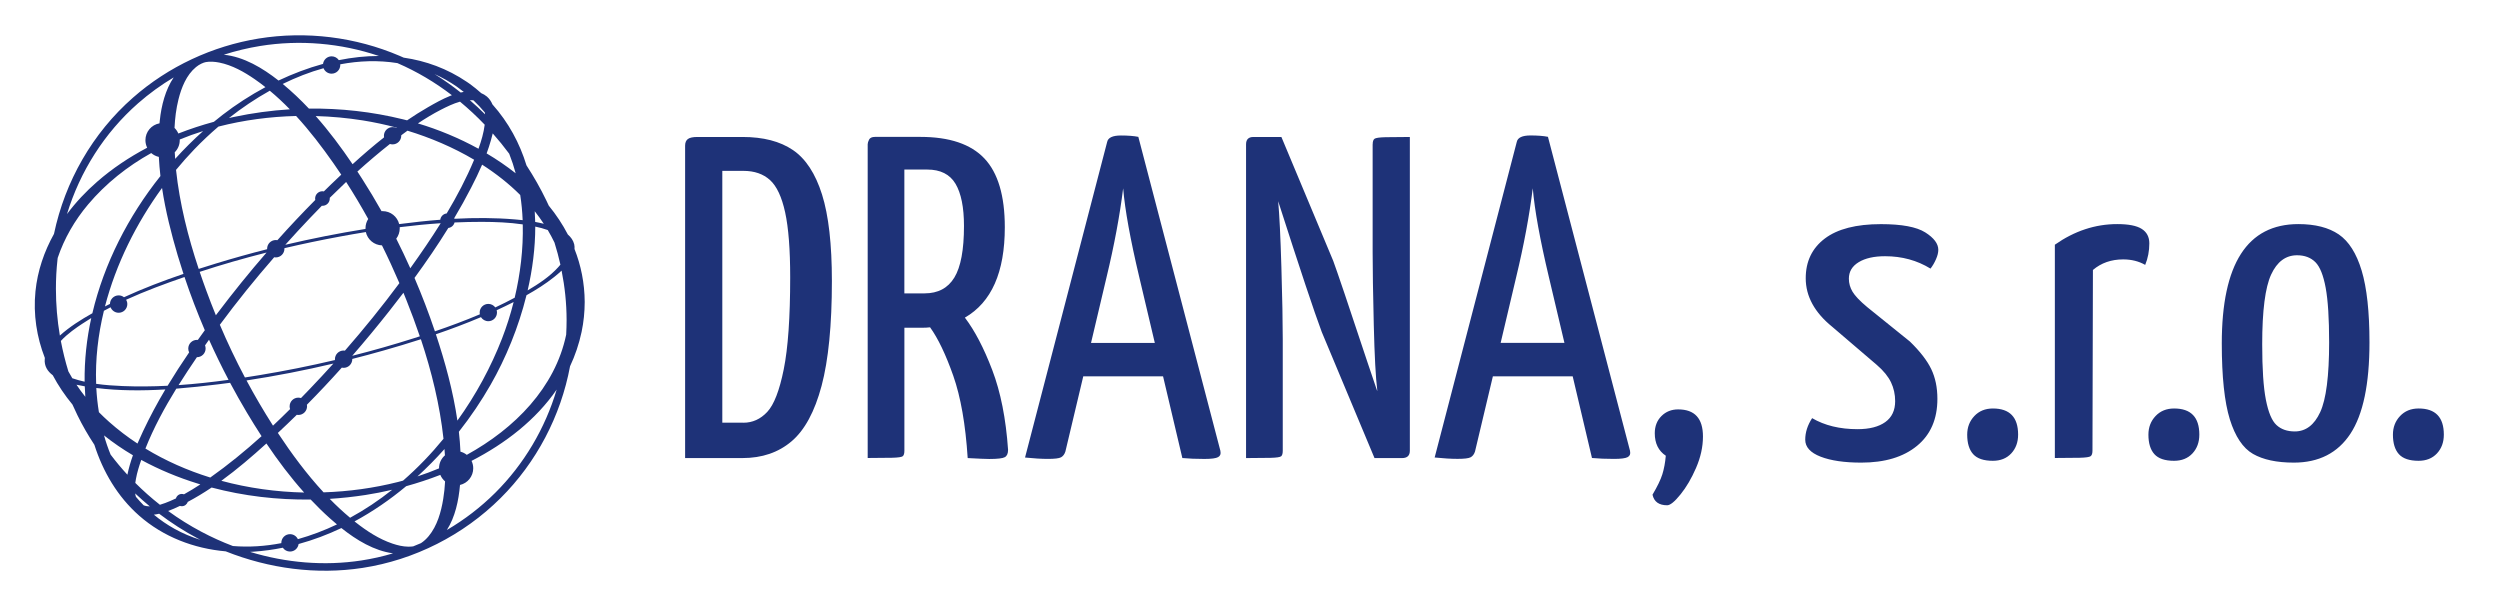
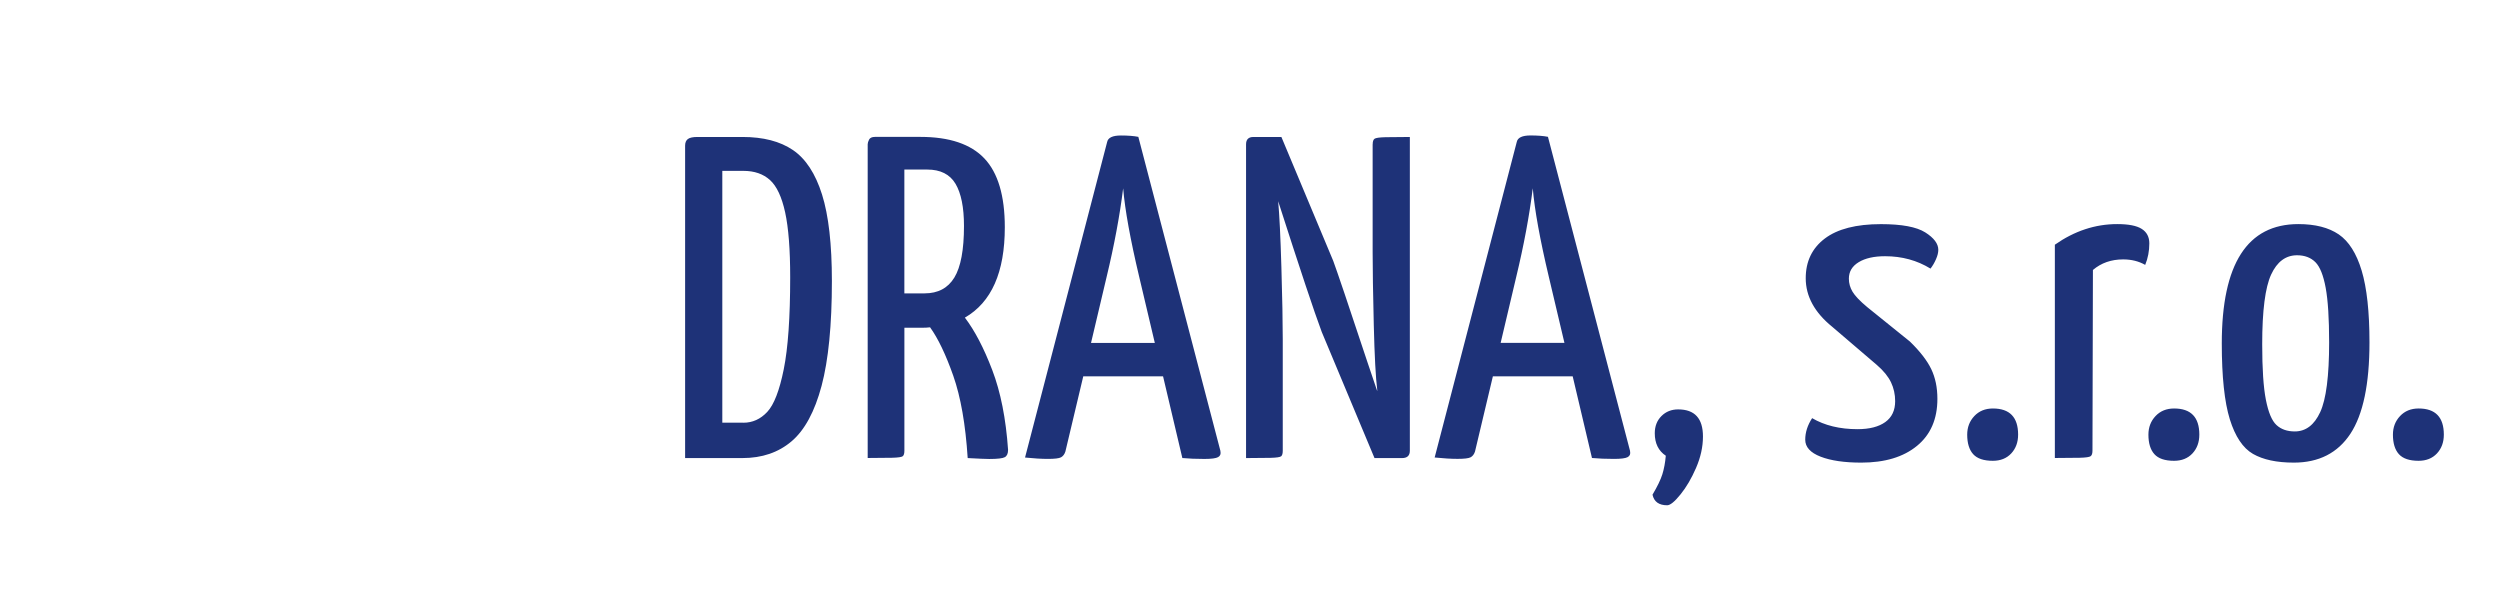
<svg xmlns="http://www.w3.org/2000/svg" xml:space="preserve" width="264mm" height="64mm" version="1.0" style="shape-rendering:geometricPrecision; text-rendering:geometricPrecision; image-rendering:optimizeQuality; fill-rule:evenodd; clip-rule:evenodd" viewBox="0 0 66000 16000">
  <defs>
    <style type="text/css">
   
    .fil0 {fill:#1E3278}
    .fil1 {fill:#1E3278;fill-rule:nonzero}
   
  </style>
  </defs>
  <g id="Layer_x0020_1">
-     <path class="fil0" d="M13445 4061c-138,-186 -284,-366 -437,-539 -15,62 -31,123 -48,182 -33,117 -71,232 -113,346 268,159 525,334 767,525 -47,-175 -104,-347 -170,-514zm-8490 9191c-21,65 -82,112 -154,112 -18,0 -35,-3 -51,-8 -101,49 -205,95 -311,134 278,203 571,386 877,548 269,143 547,269 832,377 426,35 858,6 1279,-76 0,-3 0,-5 0,-8 0,-126 102,-229 229,-229 92,0 171,54 208,132 355,-100 700,-231 1032,-389 -64,-53 -125,-107 -185,-160 -177,-158 -346,-324 -509,-497 -881,11 -1765,-92 -2615,-317 -204,137 -415,265 -632,380zm-311 -92c19,-69 81,-120 156,-120 20,0 39,4 57,10 148,-81 291,-170 432,-262 -25,-7 -50,-15 -74,-23 -510,-158 -1012,-365 -1486,-623 -57,163 -109,329 -140,500 -6,34 -12,70 -17,107 205,205 422,397 650,577 95,-27 187,-64 266,-97 52,-22 104,-45 156,-70zm10150 -6172c-18,22 -36,43 -54,63 -226,251 -520,444 -810,616 128,-555 201,-1124 201,-1685 109,23 222,52 330,91 64,108 123,218 178,332 60,192 112,386 156,582zm-1205 871c-168,90 -340,176 -513,257 -42,-56 -109,-93 -184,-93 -127,0 -229,103 -229,229 0,16 2,31 5,46 -389,165 -787,313 -1186,449l-2 -6c-160,-474 -339,-943 -537,-1404 313,-429 614,-868 893,-1319 80,-9 145,-68 164,-145 241,-11 482,-16 723,-16 359,1 722,15 1078,67 16,648 -64,1308 -213,1935zm-2506 1020c-49,16 -98,32 -147,47 -540,172 -1086,328 -1637,467 334,-384 659,-777 974,-1176 127,-162 253,-324 378,-488 26,63 51,126 76,188 126,316 246,637 356,962zm-2240 626c-660,156 -1325,288 -1994,399 -127,21 -255,41 -383,61 -240,-454 -461,-918 -662,-1391 453,-613 933,-1207 1434,-1782 14,3 28,4 42,4 127,0 229,-103 229,-229 0,-5 0,-10 -1,-15 488,-115 979,-217 1472,-308 225,-42 451,-81 678,-118 44,197 217,345 426,352 163,328 316,661 460,997 -455,613 -936,1207 -1438,1782 -12,-2 -23,-3 -35,-3 -127,0 -229,103 -229,229 0,7 0,15 1,22zm-2810 523c-438,60 -878,109 -1319,139 157,-250 319,-495 484,-737l1 0c127,0 229,-103 229,-229 0,-29 -5,-57 -15,-83 35,-50 70,-100 105,-149 161,358 333,711 515,1058zm-1609 156c-395,20 -790,24 -1184,8 -233,-10 -469,-25 -702,-59 -24,-645 51,-1293 205,-1928 58,-32 117,-63 176,-93 34,85 117,145 213,145 127,0 229,-103 229,-229 0,-42 -11,-81 -31,-115 503,-230 1025,-422 1541,-600 159,475 338,944 536,1405 -62,85 -123,170 -184,256 -8,-1 -16,-1 -24,-1 -127,0 -229,103 -229,229 0,36 8,70 23,101 -198,289 -388,583 -569,882zm-2189 -107c-55,-12 -110,-26 -164,-41 -52,-15 -106,-31 -162,-50 -36,-59 -71,-120 -104,-181 -81,-264 -147,-533 -199,-804 177,-193 418,-356 563,-452 79,-53 159,-104 240,-153 -121,553 -182,1117 -175,1681zm3037 -2900c582,-191 1171,-360 1765,-510 -451,519 -883,1054 -1297,1602l-41 54c-88,-215 -172,-432 -252,-650 -60,-164 -119,-329 -175,-496zm5279 -1179c360,-45 720,-81 1082,-105l1 1c-249,398 -515,786 -786,1165l-16 23c-118,-263 -241,-524 -371,-781 58,-76 92,-171 92,-274 0,-10 0,-19 -1,-29zm-7648 2026c2,-124 103,-226 229,-226 53,0 102,18 141,49 511,-234 1038,-435 1571,-616 -53,-162 -104,-325 -153,-489 -170,-575 -322,-1174 -413,-1780 -678,931 -1216,2006 -1507,3128 44,-23 88,-45 132,-67zm2343 -925c155,-50 311,-98 466,-146 443,-135 890,-260 1340,-374 0,-4 0,-9 0,-13 0,-126 102,-229 229,-229 14,0 29,1 42,4 324,-363 658,-717 1000,-1062 -2,-12 -4,-25 -4,-38 0,-106 86,-192 192,-192 13,0 26,1 39,4 62,-61 124,-122 186,-182 90,-87 181,-174 273,-260 -68,-102 -137,-203 -207,-303 -300,-428 -625,-855 -985,-1246 -688,17 -1382,108 -2051,280 -225,193 -438,394 -635,599 -166,173 -328,355 -484,544 95,888 316,1765 598,2613zm2283 -636c701,-165 1409,-305 2120,-419 0,-6 0,-12 0,-18 0,-90 26,-174 72,-245 -184,-332 -378,-659 -583,-977 -146,138 -291,278 -433,419 1,6 1,12 1,18 0,106 -86,192 -192,192 -6,0 -11,0 -17,-1 -215,219 -427,442 -635,667 -111,120 -222,242 -331,364zm3010 -547c359,-47 721,-87 1084,-115 11,-87 81,-156 169,-166 273,-457 521,-928 725,-1418 -552,-327 -1154,-582 -1760,-767 -55,40 -110,80 -164,121 0,4 0,8 0,12 0,126 -102,229 -229,229 -24,0 -48,-4 -70,-11 -294,232 -580,476 -859,727 41,63 81,125 122,188 180,281 352,568 516,859 9,-1 18,-1 27,-1 212,0 389,145 438,342zm1460 -140c534,-29 1069,-28 1600,17 66,6 133,12 199,19 -9,-224 -30,-446 -64,-664 -301,-300 -641,-567 -1006,-801 -88,206 -187,409 -290,608 -140,272 -289,540 -446,803 2,6 4,12 6,18zm2130 83c76,14 152,30 227,49 -75,-114 -155,-224 -239,-331 6,94 10,188 12,282zm865 335c78,68 139,151 165,256 9,41 11,83 8,124 170,431 266,897 269,1398 -1,265 -27,530 -82,790 -68,321 -171,623 -305,908 -244,1312 -887,2539 -1835,3481 -982,977 -2273,1632 -3643,1842 -1218,187 -2471,17 -3612,-437 -838,-74 -1646,-379 -2288,-945 -569,-502 -953,-1158 -1180,-1869 -165,-250 -315,-510 -447,-780 -46,-93 -89,-186 -131,-281 -200,-242 -375,-501 -520,-774 -139,-105 -228,-243 -212,-429 1,-9 2,-18 3,-27 -215,-553 -309,-1149 -248,-1759 54,-542 230,-1051 489,-1517 292,-1388 1016,-2659 2087,-3598 933,-820 2096,-1362 3321,-1560 1250,-202 2550,-41 3715,457 36,16 73,32 109,48 583,84 1149,288 1671,642 6,4 72,51 78,54 104,76 204,156 299,242 52,21 101,50 147,88l3 2 2 2c64,57 111,126 143,204 428,480 720,1027 899,1610 194,299 371,608 525,929 21,44 42,89 63,134 195,239 365,494 506,766zm-168 951c-64,61 -132,117 -197,169 -227,181 -475,338 -730,480 -210,849 -546,1663 -947,2363 -244,427 -525,844 -838,1241 20,175 34,351 42,526 62,16 119,46 167,84 1266,-697 2332,-1773 2624,-3173 7,-130 11,-262 11,-392 -1,-439 -47,-873 -132,-1298zm-1266 828l-5 3c-146,74 -294,145 -443,214 5,19 8,40 8,61 0,126 -102,229 -229,229 -81,0 -153,-43 -194,-107 -390,165 -788,315 -1190,452 244,735 455,1503 568,2279 489,-679 887,-1416 1178,-2166 119,-307 223,-631 307,-966zm-2451 984c-325,105 -653,203 -980,296 -275,78 -552,153 -829,223l0 6c0,126 -102,229 -229,229 -17,0 -33,-2 -48,-5 -299,334 -606,661 -921,979 2,13 4,27 4,41 0,126 -102,229 -229,229 -14,0 -28,-1 -42,-4 -165,162 -331,321 -500,478 361,546 758,1084 1207,1569 669,-22 1329,-113 1958,-272 46,-12 93,-24 140,-37 386,-336 743,-707 1068,-1105 -97,-893 -313,-1773 -597,-2628zm-2307 641c-758,179 -1524,329 -2294,446 218,407 451,805 699,1193 152,-143 303,-289 451,-437 -8,-23 -12,-47 -12,-73 0,-126 102,-229 229,-229 25,0 48,4 71,11 79,-81 157,-162 235,-243 210,-220 417,-442 621,-668zm-2728 508c-109,15 -219,29 -328,42 -360,44 -725,84 -1092,113 -312,506 -597,1032 -815,1581 533,324 1110,578 1712,765 474,-335 923,-703 1354,-1092 -133,-205 -262,-412 -386,-620 -154,-259 -303,-522 -445,-789zm-1709 175c-610,37 -1222,36 -1823,-38 12,214 34,427 69,639 87,88 177,174 270,256 236,209 486,400 748,572 47,-110 97,-219 148,-327 178,-377 375,-744 588,-1102zm-2127 -82c-68,-11 -142,-25 -219,-42 73,109 151,216 233,319 -7,-92 -11,-185 -14,-277zm-657 -1341c258,-232 556,-419 857,-588 309,-1311 950,-2561 1797,-3622 -19,-168 -34,-337 -42,-506 -76,-16 -144,-52 -201,-101 -628,350 -1196,799 -1667,1357 -353,419 -630,898 -802,1410 -2,17 -4,34 -6,51 -28,253 -41,508 -41,764 0,413 35,827 104,1235zm11214 -5567c-205,-215 -423,-418 -651,-607 -178,49 -353,136 -504,213 -210,108 -411,230 -607,361 540,162 1085,386 1599,669 75,-207 137,-420 164,-636zm-865 -777c-442,-338 -923,-625 -1439,-848 -503,-80 -1010,-62 -1509,32 0,6 1,12 1,18 0,126 -102,229 -229,229 -96,0 -179,-59 -213,-144 -368,102 -729,244 -1078,415 244,201 474,420 692,651 835,-10 1671,83 2480,282 37,9 74,19 112,28 178,-121 361,-237 547,-344 193,-111 386,-220 594,-303 14,-6 28,-11 43,-17zm-4897 9194c-379,344 -773,682 -1190,985 710,192 1449,294 2186,310 -363,-405 -692,-843 -996,-1295zm-2833 1855c-45,11 -92,19 -138,25 167,139 348,263 542,371 220,123 450,219 687,293 -23,-12 -47,-24 -70,-37 -358,-190 -699,-409 -1021,-653zm-837 -1030c36,-175 86,-346 146,-514 -266,-157 -522,-332 -763,-524 48,173 106,342 174,507 139,184 287,361 443,531zm5944 -8197c269,-246 546,-484 832,-710 -2,-13 -4,-27 -4,-41 0,-126 102,-229 229,-229 36,0 70,8 100,23l11 -8c-302,-81 -603,-145 -898,-192 -404,-64 -821,-103 -1243,-115 355,400 676,832 974,1272zm2854 -1893c27,-6 54,-12 82,-17 -60,-48 -122,-94 -185,-139 -185,-128 -380,-239 -586,-331 239,149 469,311 689,486zm644 575c-1,-16 -3,-33 -6,-49 -93,-111 -192,-218 -300,-320 -10,-1 -20,-2 -30,-3 -22,-2 -44,-2 -66,-2 138,120 272,244 402,374zm-9237 10007c4,31 11,62 20,91 65,78 134,153 205,225 51,19 106,27 162,28 -133,-110 -262,-225 -387,-343zm4084 -10139c-496,31 -989,98 -1474,201 -45,9 -89,19 -134,29 337,-265 699,-510 1078,-721 185,153 361,318 529,491zm-2007 330c-317,86 -631,189 -937,309 -24,-56 -58,-106 -101,-148 12,-255 43,-508 105,-756 78,-310 208,-640 461,-849 90,-75 196,-121 262,-133 109,-20 237,-10 354,13 339,68 654,245 935,439 97,67 191,137 283,210 -401,215 -780,461 -1124,726 -80,61 -159,124 -237,189zm-1760 684c-472,249 -918,546 -1320,897 -294,256 -564,542 -797,855 344,-1124 987,-2143 1877,-2925 292,-256 607,-485 940,-683 -218,324 -325,737 -367,1141 -2,24 -5,47 -7,71 -212,38 -372,222 -372,445 0,71 17,139 46,199zm4819 9270c316,-20 630,-54 942,-102 232,-36 469,-82 707,-138 -350,279 -721,527 -1111,739 -188,-157 -367,-324 -538,-499zm2020 -335c301,-83 603,-183 900,-298 28,67 72,126 126,172 -8,155 -24,309 -49,462 -56,344 -158,710 -384,983 -60,72 -127,135 -204,185 -68,30 -136,58 -205,85 -36,6 -77,8 -132,8 -142,-2 -282,-36 -415,-81 -357,-120 -679,-332 -973,-563 -10,-8 -20,-15 -29,-23 482,-261 939,-575 1364,-930zm1725 -668c895,-460 1698,-1084 2247,-1882 -304,1024 -863,1970 -1622,2725 -382,380 -812,710 -1277,982 219,-341 311,-777 347,-1189 200,-46 349,-226 349,-440 0,-70 -16,-137 -45,-196zm-859 198c-188,79 -379,150 -569,212 250,-228 489,-469 713,-722 4,55 8,111 12,166 -96,83 -156,205 -156,342l0 1zm-6846 -8682c202,-83 408,-157 618,-223 -257,230 -504,475 -738,734 -4,-58 -8,-116 -11,-174 81,-82 132,-194 132,-319 0,-6 0,-12 0,-18zm5256 -2206c-1003,-339 -2087,-432 -3133,-263 -325,53 -646,130 -959,231 528,52 1027,353 1442,679l3 2c378,-179 773,-329 1175,-439 14,-112 110,-200 227,-200 79,0 148,40 190,101 350,-71 704,-110 1055,-110zm-988 12464c-364,173 -741,315 -1129,421 -15,112 -110,199 -227,199 -79,0 -148,-40 -190,-101 -252,51 -508,86 -767,104 -33,2 -65,4 -98,6 949,288 1956,377 2941,226 282,-43 562,-106 835,-188 -499,-66 -965,-349 -1364,-667z" />
    <path class="fil1" d="M18087 3846c0,-81 24,-139 73,-176 48,-36 133,-54 254,-54l1187 0c549,0 993,115 1332,345 339,230 595,622 769,1175 174,553 260,1314 260,2283 0,1163 -91,2085 -272,2767 -182,682 -446,1171 -793,1465 -347,295 -779,442 -1296,442l-1514 0 0 -8247zm1538 7314c242,0 452,-95 630,-285 178,-190 323,-565 436,-1126 113,-561 170,-1370 170,-2428 0,-735 -44,-1306 -133,-1714 -89,-408 -222,-692 -400,-854 -178,-161 -412,-242 -702,-242l-557 0 0 6648 557 0zm5849 -2773c258,339 499,799 721,1381 222,581 361,1284 418,2107 0,97 -28,161 -85,194 -57,32 -194,48 -412,48 -89,0 -279,-8 -569,-24 -57,-888 -184,-1613 -381,-2174 -198,-561 -402,-987 -612,-1278 -57,8 -137,12 -242,12l-436 0 0 3245c0,73 -14,121 -42,145 -28,24 -123,38 -285,42 -161,4 -375,6 -642,6l0 -8283c0,-32 12,-73 36,-121 24,-48 77,-73 157,-73l1199 0c767,0 1330,190 1689,569 359,379 539,985 539,1816 0,1187 -351,1982 -1054,2386zm-1066 -642c355,0 618,-139 787,-418 170,-279 254,-733 254,-1362 0,-492 -75,-864 -224,-1114 -149,-250 -398,-375 -745,-375l-605 0 0 3270 533 0zm7811 4166c16,73 -4,125 -61,157 -57,32 -178,48 -363,48 -218,0 -412,-8 -581,-24l-509 -2156 -2107 0 -472 1986c-24,73 -63,123 -115,151 -52,28 -168,42 -345,42 -170,0 -371,-12 -605,-36l2168 -8332c24,-113 145,-170 363,-170 186,0 339,12 460,36l2168 8295zm-1732 -2858l-412 -1744c-234,-985 -375,-1764 -424,-2337 -89,719 -234,1498 -436,2337l-412 1744 1683 0zm5752 -5244c0,-73 16,-121 48,-145 32,-24 129,-38 291,-42 161,-4 375,-6 642,-6l0 8283c0,129 -69,194 -206,194l-727 0 -1393 -3330c-194,-517 -577,-1667 -1150,-3451 32,347 61,928 85,1744 24,815 36,1449 36,1901l0 2943c0,73 -14,121 -42,145 -28,24 -123,38 -285,42 -161,4 -375,6 -642,6l0 -8283c0,-129 65,-194 194,-194l739 0 1368 3270c105,283 404,1167 896,2652 32,97 121,359 266,787l0 -36c-40,-315 -71,-886 -91,-1714 -20,-828 -30,-1463 -30,-1907l0 -2858zm6794 8101c16,73 -4,125 -61,157 -57,32 -178,48 -363,48 -218,0 -412,-8 -581,-24l-509 -2156 -2107 0 -472 1986c-24,73 -63,123 -115,151 -52,28 -168,42 -345,42 -170,0 -371,-12 -605,-36l2168 -8332c24,-113 145,-170 363,-170 186,0 339,12 460,36l2168 8295zm-1732 -2858l-412 -1744c-234,-985 -375,-1764 -424,-2337 -89,719 -234,1498 -436,2337l-412 1744 1683 0zm2713 4287c-218,0 -347,-93 -388,-279 129,-218 216,-398 260,-539 44,-141 75,-305 91,-490 -194,-129 -291,-327 -291,-593 0,-186 59,-337 176,-454 117,-117 264,-176 442,-176 436,0 654,238 654,714 0,274 -61,551 -182,830 -121,279 -258,513 -412,702 -153,190 -270,285 -351,285zm5122 -1126c-444,0 -801,-52 -1072,-157 -270,-105 -406,-254 -406,-448 0,-194 61,-383 182,-569 331,194 731,291 1199,291 315,0 559,-63 733,-188 174,-125 260,-309 260,-551 0,-178 -36,-343 -109,-497 -73,-153 -198,-307 -375,-460l-1175 -1005c-468,-379 -702,-807 -702,-1284 0,-444 168,-793 503,-1047 335,-254 830,-381 1483,-381 549,0 939,73 1169,218 230,145 345,299 345,460 0,73 -20,155 -61,248 -40,93 -89,176 -145,248 -355,-218 -755,-327 -1199,-327 -291,0 -523,52 -696,157 -174,105 -260,250 -260,436 0,121 32,236 97,345 65,109 194,244 388,406l1126 908c266,258 454,501 563,727 109,226 163,488 163,787 0,533 -180,947 -539,1241 -359,295 -850,442 -1471,442zm3476 -48c-242,0 -416,-59 -521,-176 -105,-117 -157,-289 -157,-515 0,-194 63,-357 188,-490 125,-133 289,-200 490,-200 444,0 666,230 666,690 0,202 -61,367 -182,497 -121,129 -283,194 -484,194zm1635 -5704c517,-363 1066,-545 1647,-545 299,0 515,42 648,127 133,85 200,212 200,381 0,202 -36,392 -109,569 -170,-97 -363,-145 -581,-145 -315,0 -581,93 -799,279l-12 4771c0,73 -16,121 -48,145 -32,24 -129,38 -291,42 -161,4 -379,6 -654,6l0 -5631zm3149 5704c-242,0 -416,-59 -521,-176 -105,-117 -157,-289 -157,-515 0,-194 63,-357 188,-490 125,-133 289,-200 490,-200 444,0 666,230 666,690 0,202 -61,367 -182,497 -121,129 -283,194 -484,194zm3161 48c-452,0 -811,-77 -1078,-230 -266,-153 -470,-458 -612,-914 -141,-456 -212,-1124 -212,-2004 0,-2099 674,-3149 2022,-3149 444,0 799,91 1066,272 266,182 468,501 605,957 137,456 206,1088 206,1895 0,1098 -168,1901 -503,2410 -335,509 -834,763 -1496,763zm24 -823c291,0 515,-170 672,-509 157,-339 236,-953 236,-1841 0,-630 -30,-1110 -91,-1441 -61,-331 -151,-557 -272,-678 -121,-121 -283,-182 -484,-182 -299,0 -527,170 -684,509 -157,339 -236,953 -236,1841 0,646 32,1134 97,1465 65,331 157,553 279,666 121,113 283,170 484,170zm3270 775c-242,0 -416,-59 -521,-176 -105,-117 -157,-289 -157,-515 0,-194 63,-357 188,-490 125,-133 289,-200 490,-200 444,0 666,230 666,690 0,202 -61,367 -182,497 -121,129 -283,194 -484,194z" />
  </g>
</svg>